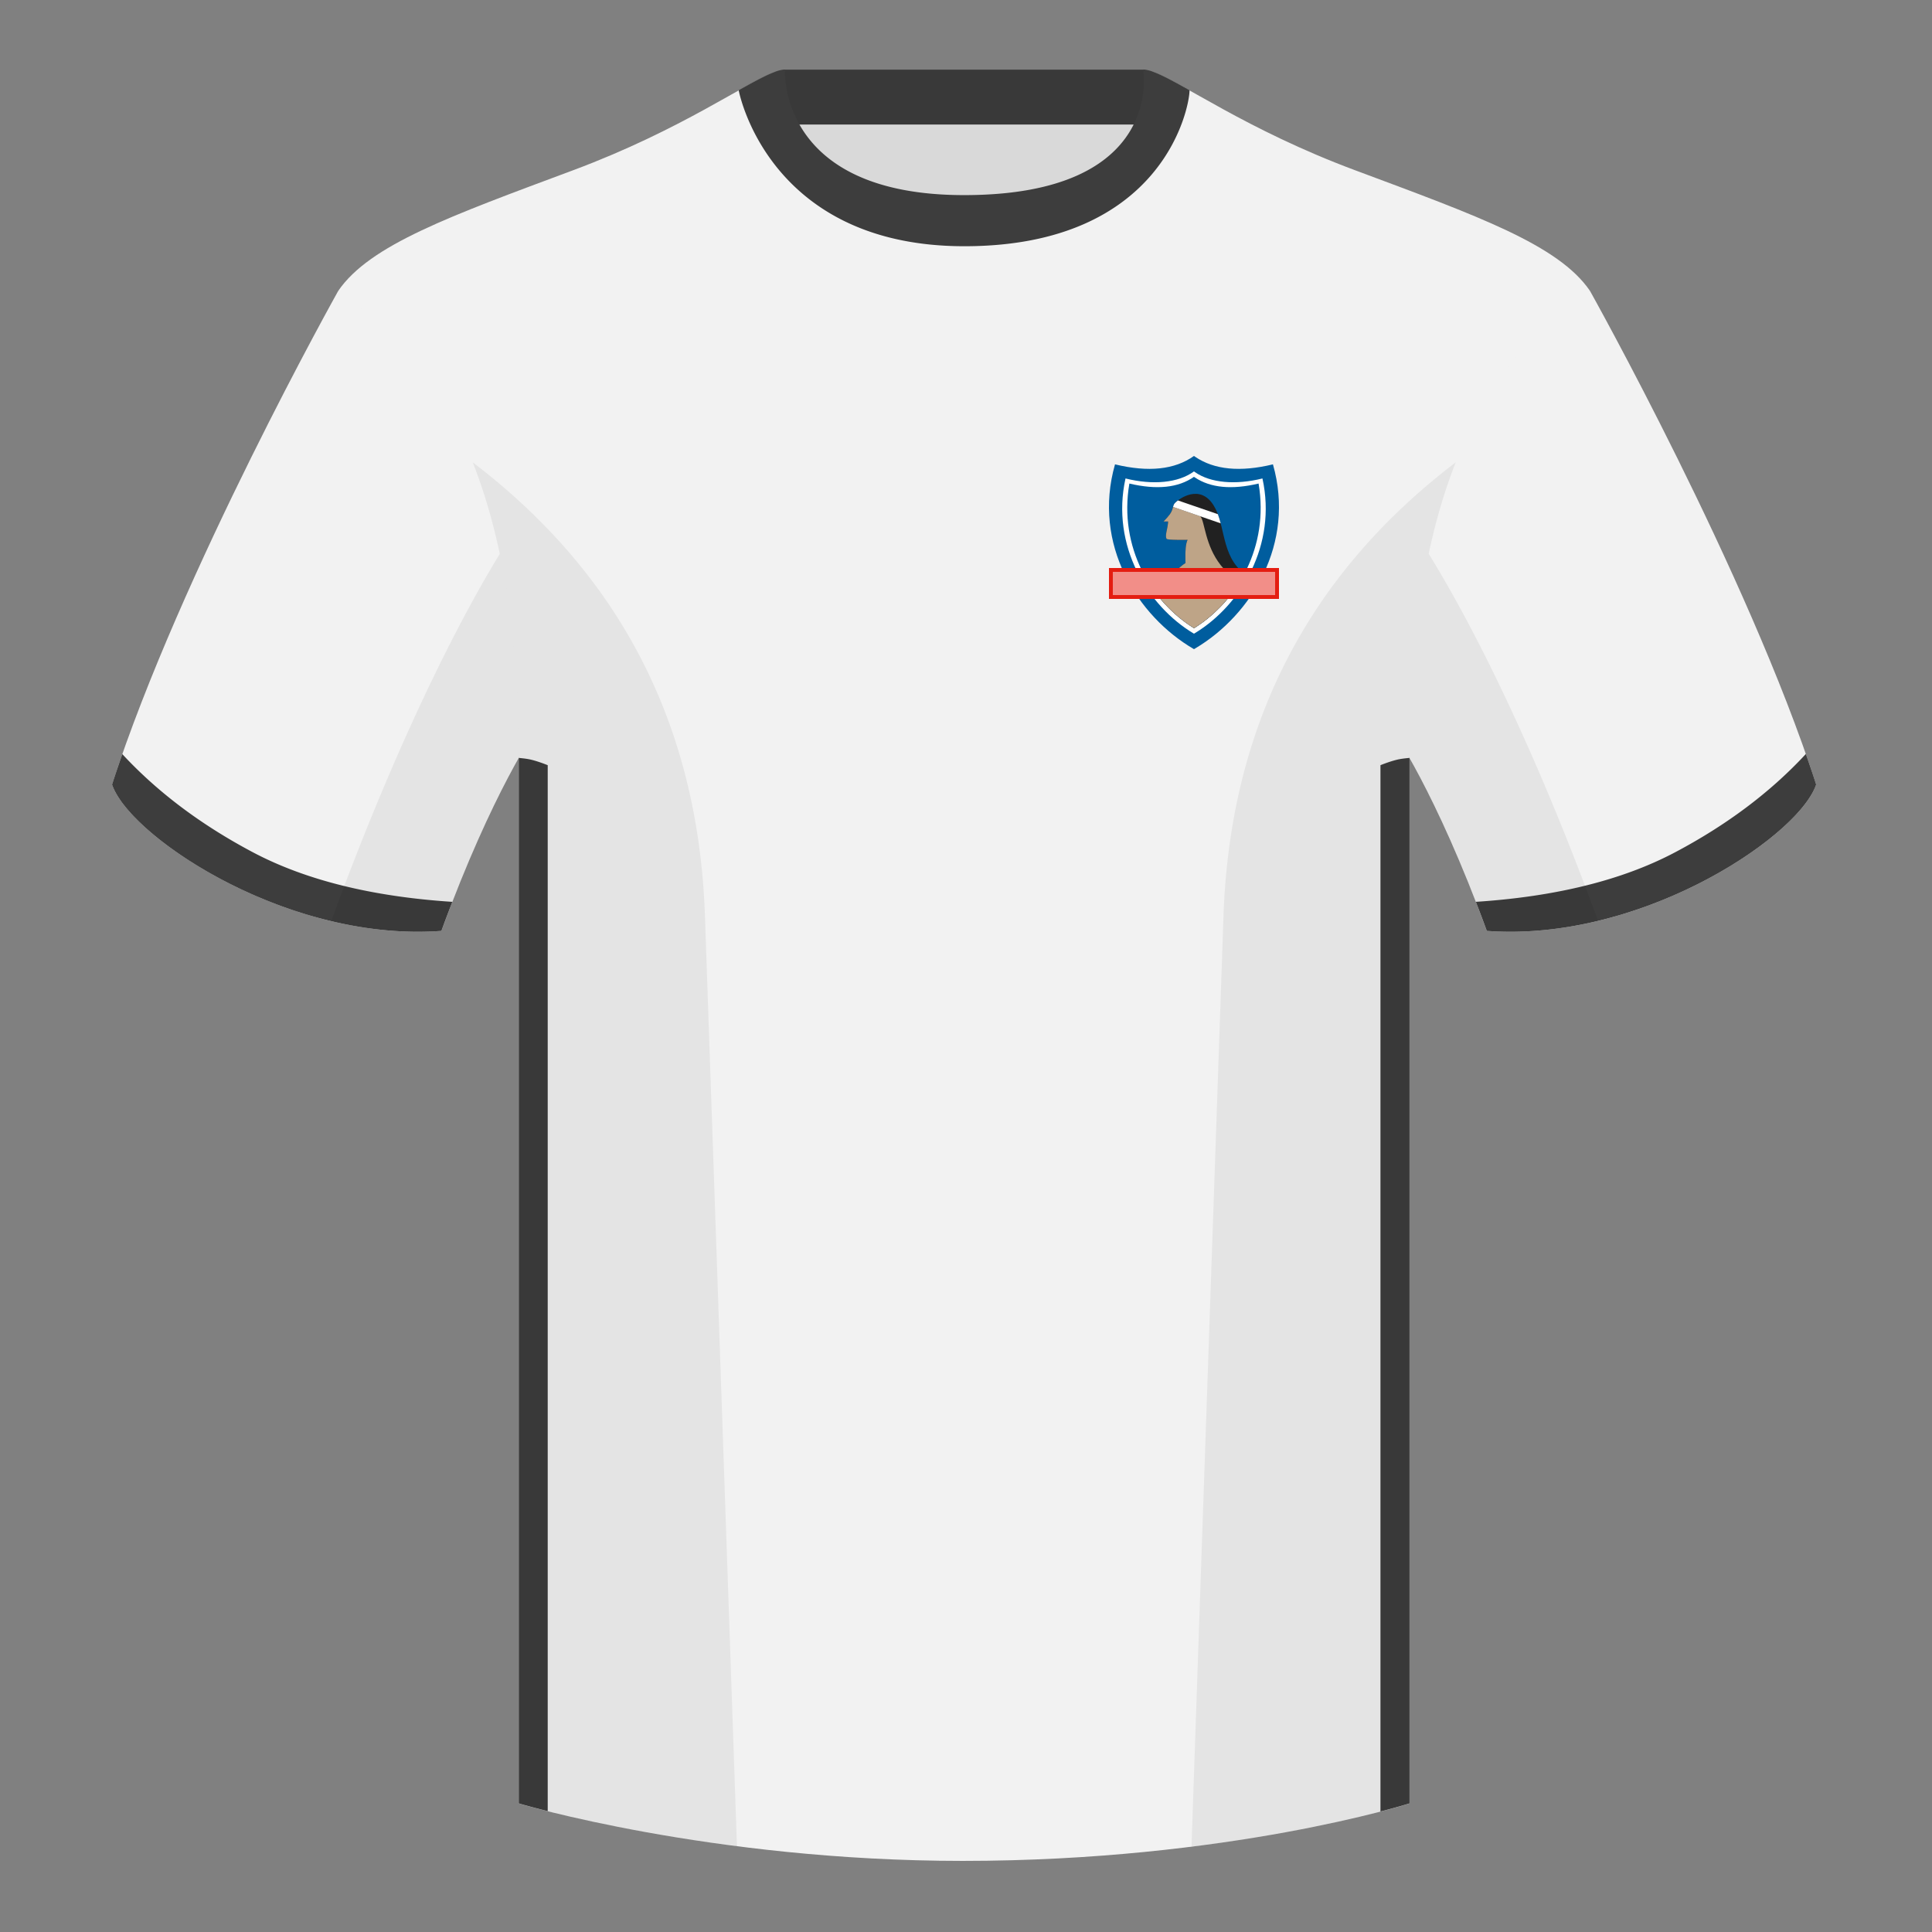
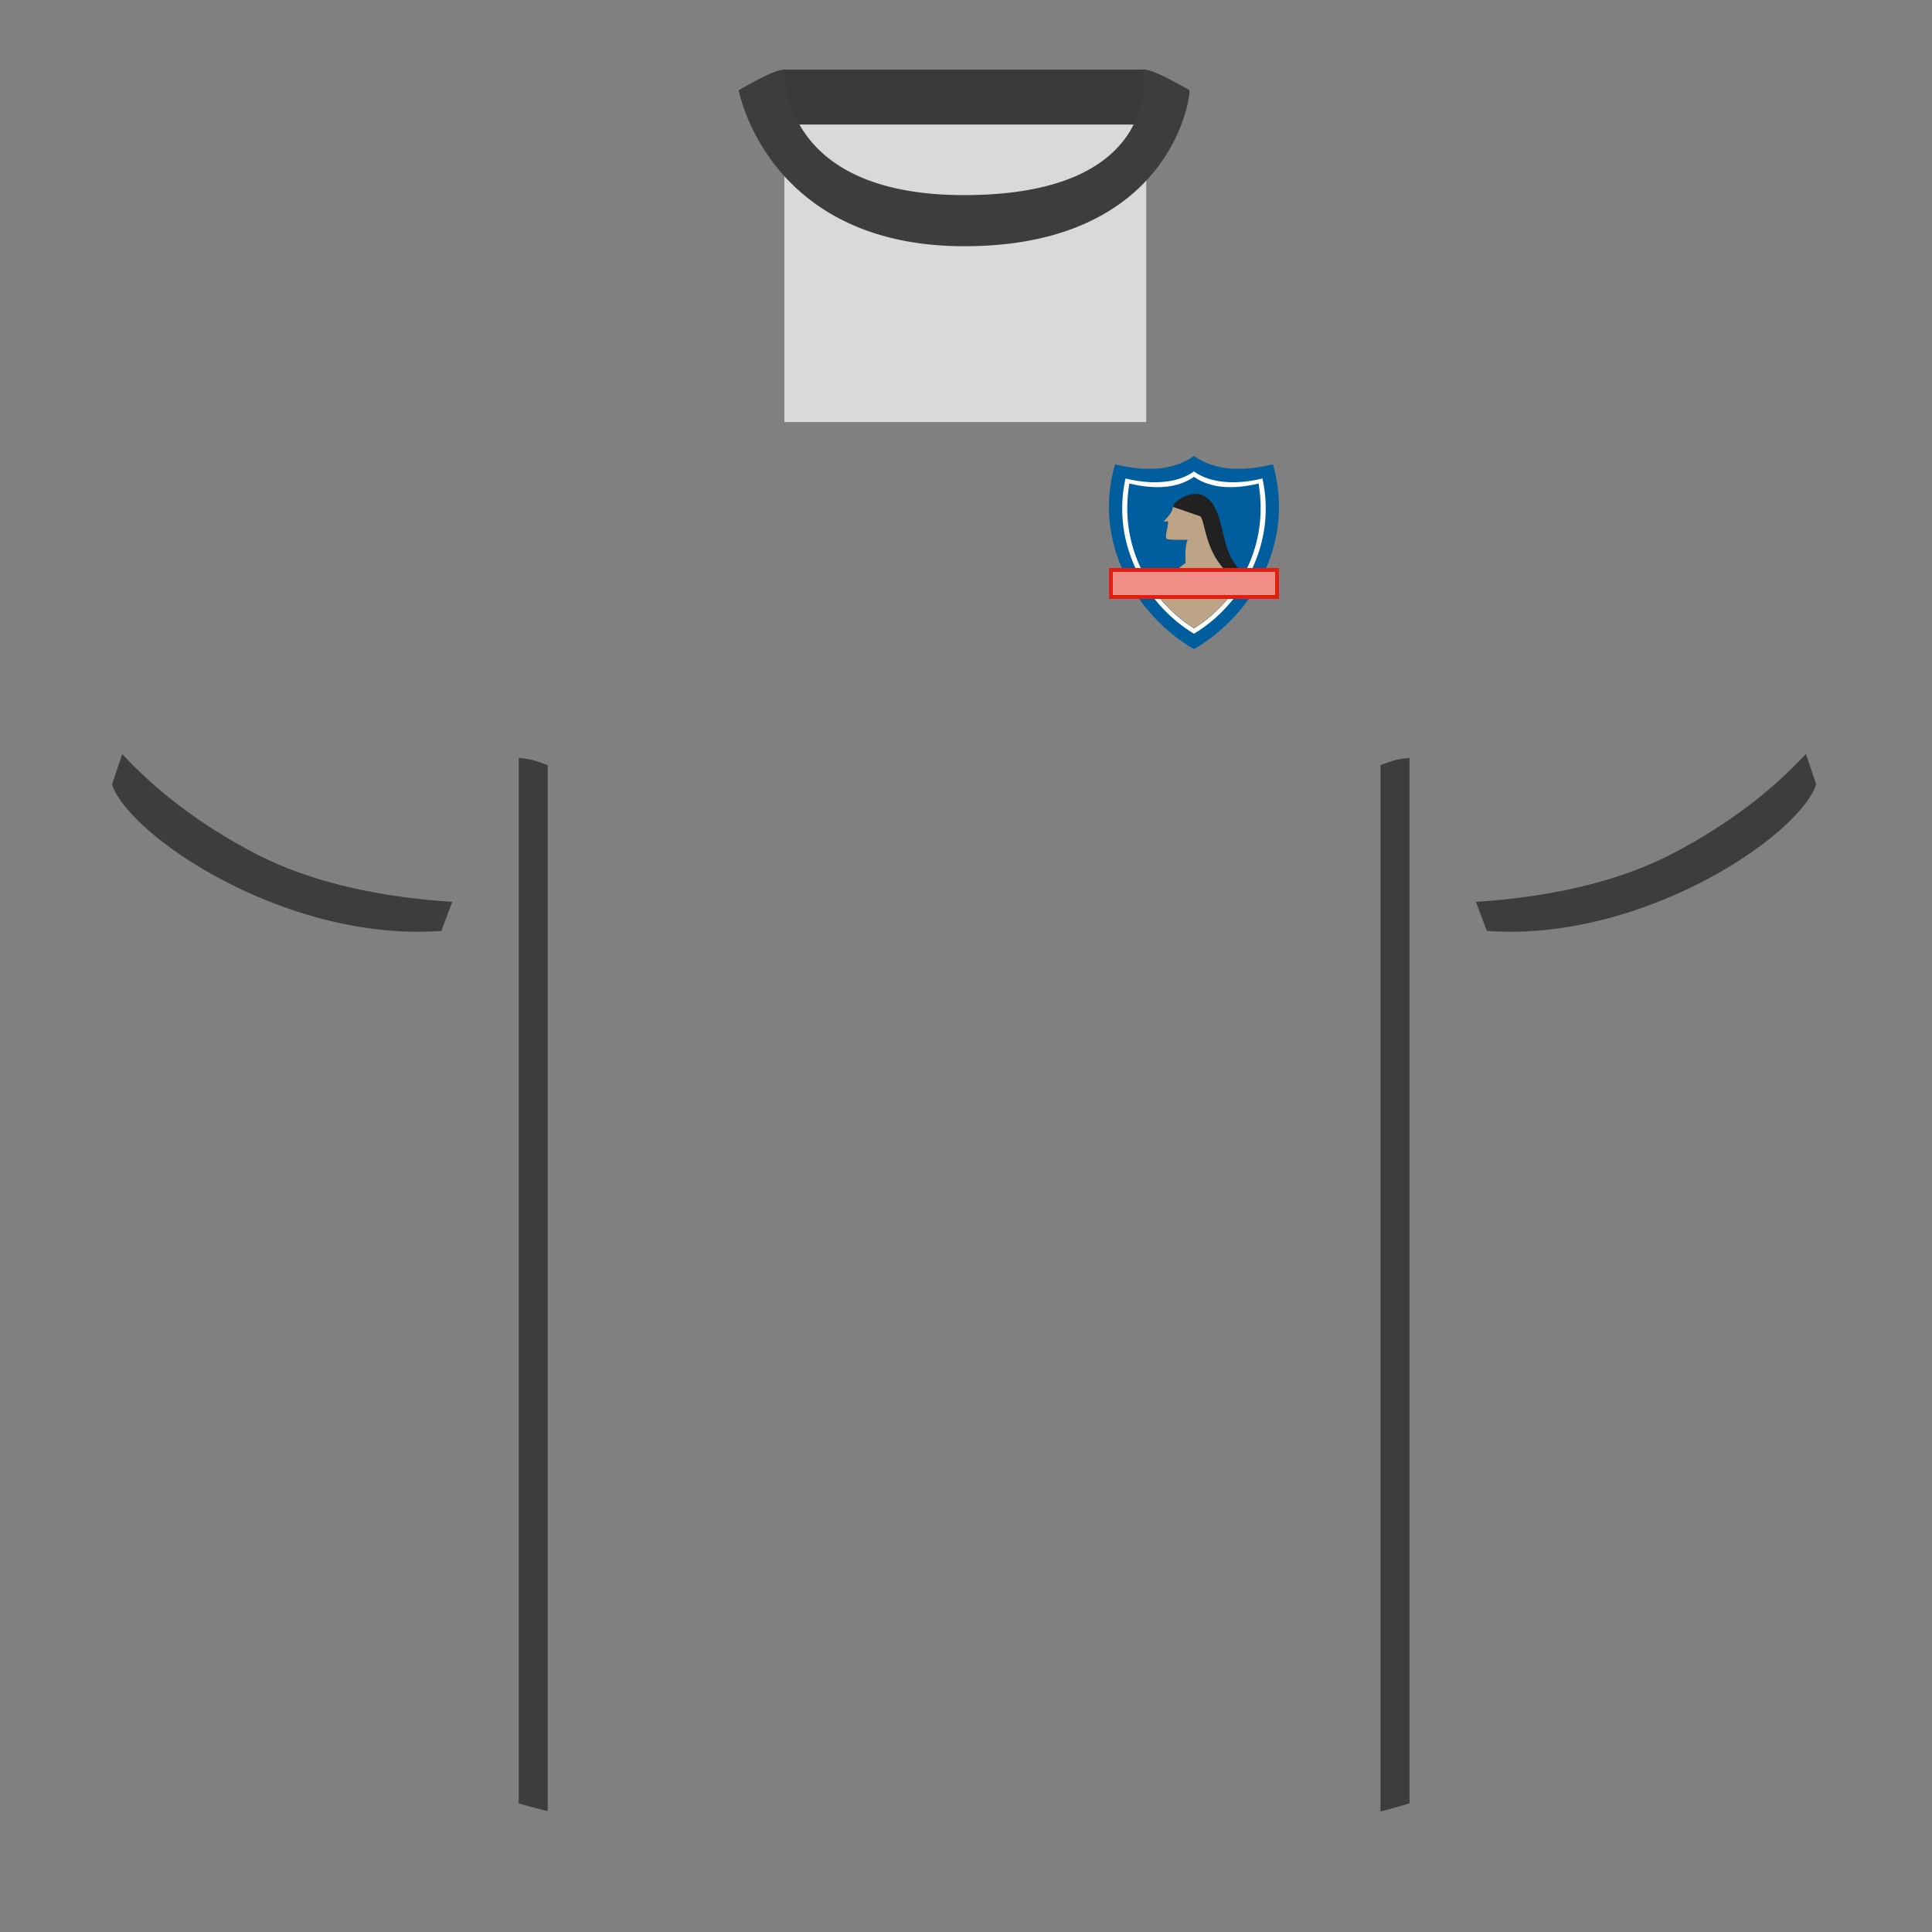
<svg xmlns="http://www.w3.org/2000/svg" width="500" height="500" viewBox="0 0 500 500">
  <rect x="0" y="0" width="500" height="500" fill="#808080" stroke="none" />
  <g fill="none" fill-rule="evenodd">
-     <path d="M0 0h500v500H0z" />
    <path fill="#D9D9D9" d="M203.003 109.223h93.643V21.928h-93.643z" />
    <path fill="#393939" d="M202.864 32.228h93.459v-14.2h-93.459z" />
-     <path d="M87.547 75.258s-40.763 72.8-58.547 127.77c4.445 13.375 45.208 40.86 85.232 37.885 13.34-36.4 24.46-52 24.46-52s2.963-95.085-51.144-113.655m323.925 0s40.763 72.8 58.547 127.77c-4.445 13.375-45.208 40.86-85.232 37.885-13.34-36.4-24.46-52-24.46-52s-2.963-95.085 51.144-113.655" fill="#F2F2F2" />
-     <path d="M249.511 57.703c-50.082 0-47.798-39.469-48.743-39.14-7.516 2.619-24.133 14.937-52.438 25.495-31.873 11.885-52.626 19.315-60.782 31.2 11.115 8.915 46.694 28.97 46.694 120.345v271.14s49.658 14.855 114.885 14.855c68.929 0 115.648-14.855 115.648-14.855v-271.14c0-91.375 35.58-111.43 46.699-120.345-8.157-11.885-28.91-19.315-60.782-31.2-28.36-10.577-44.982-22.919-52.478-25.511-.927-.318 4.177 39.156-48.703 39.156z" fill="#F2F2F2" />
-     <path d="M364.783 196.151v270.564s-2.615.832-7.521 2.101V198.029c1.661-.658 3.103-1.134 4.325-1.427.789-.189 1.855-.34 3.196-.451zM141.75 468.719c-4.861-1.215-7.5-2.005-7.5-2.005v-270.562c1.332.112 2.39.261 3.175.45 1.222.293 2.663.768 4.325 1.427V468.719zm325.603-273.59c.936 2.667 1.827 5.303 2.667 7.899-4.445 13.375-45.208 40.86-85.232 37.885a426.424 426.424 0 00-2.835-7.52c20.795-1.358 37.993-5.637 51.594-12.837 13.428-7.109 24.697-15.585 33.806-25.428zm-435.698.036c9.103 9.828 20.361 18.291 33.772 25.392 13.611 7.206 30.824 11.486 51.639 12.84a426.42 426.42 0 00-2.834 7.517c-40.025 2.975-80.787-24.51-85.232-37.885.836-2.585 1.723-5.209 2.655-7.864zm276.197-171.82c-5.772-3.24-9.728-5.345-12.008-5.345 0 0 5.882 32.495-46.335 32.495-48.52 0-46.335-32.495-46.335-32.495-2.28 0-6.236 2.105-12.003 5.345 0 0 7.368 40.38 58.403 40.38 51.478 0 58.278-35.895 58.278-40.38z" fill="#3D3D3D" />
-     <path d="M413.584 238.323c-9.288 2.238-19.065 3.316-28.798 2.593-8.198-22.369-15.557-36.883-20.013-44.748v270.577s-21.102 6.71-55.866 11.11c-.182-.02-.363-.04-.544-.06 1.881-54.795 5.722-166.47 8.276-240.705 2.055-59.755 31.085-95.29 60.099-117.44-2.675 6.781-5.071 14.606-6.999 23.667 7.354 11.851 24.436 42.069 43.831 94.964.005.014.01.028.014.041zM190.717 477.795c-34.248-4.401-56.476-11.051-56.476-11.051V196.172c-4.456 7.867-11.814 22.379-20.01 44.743-9.633.716-19.309-.332-28.511-2.524a1.113 1.113 0 01.02-.097c19.377-52.847 36.305-83.066 43.61-94.944-1.929-9.075-4.328-16.912-7.006-23.701 29.014 22.15 58.044 57.685 60.099 117.44 2.554 74.235 6.396 185.91 8.276 240.705h-.002z" fill-opacity=".06" fill="#000" />
+     <path d="M364.783 196.151v270.564s-2.615.832-7.521 2.101V198.029c1.661-.658 3.103-1.134 4.325-1.427.789-.189 1.855-.34 3.196-.451M141.75 468.719c-4.861-1.215-7.5-2.005-7.5-2.005v-270.562c1.332.112 2.39.261 3.175.45 1.222.293 2.663.768 4.325 1.427V468.719zm325.603-273.59c.936 2.667 1.827 5.303 2.667 7.899-4.445 13.375-45.208 40.86-85.232 37.885a426.424 426.424 0 00-2.835-7.52c20.795-1.358 37.993-5.637 51.594-12.837 13.428-7.109 24.697-15.585 33.806-25.428zm-435.698.036c9.103 9.828 20.361 18.291 33.772 25.392 13.611 7.206 30.824 11.486 51.639 12.84a426.42 426.42 0 00-2.834 7.517c-40.025 2.975-80.787-24.51-85.232-37.885.836-2.585 1.723-5.209 2.655-7.864zm276.197-171.82c-5.772-3.24-9.728-5.345-12.008-5.345 0 0 5.882 32.495-46.335 32.495-48.52 0-46.335-32.495-46.335-32.495-2.28 0-6.236 2.105-12.003 5.345 0 0 7.368 40.38 58.403 40.38 51.478 0 58.278-35.895 58.278-40.38z" fill="#3D3D3D" />
    <path d="M288.564 120.174c8.665 2.097 15.477 1.372 20.436-2.174l.319.223c4.93 3.353 11.636 4.004 20.117 1.951 5.855 20.513-5.591 38.979-19.998 47.569L309 168c-14.612-8.474-26.35-27.106-20.436-47.826z" fill="#005D9E" />
    <path d="M291.28 123.826c7.09 1.761 13.663 1.153 17.72-1.826l.261.187c4.034 2.817 10.52 3.363 17.459 1.639 3.79 17.231-5.574 32.743-17.362 39.958L309 164c-11.956-7.118-21.559-22.769-17.72-40.174z" fill="#FFF" />
    <path d="M292.28 125.141c7.09 1.677 12.663 1.098 16.72-1.739l.261.178c4.034 2.682 9.52 3.203 16.459 1.561 2.79 16.41-5.574 30.352-16.362 37.223l-.358.206c-10.956-6.779-19.559-20.853-16.72-37.429z" fill="#005D9E" />
    <path d="M313.454 129.906c3.735 4.636 2.326 12.705 7.563 17.676l.001 2.73c-3.029 5.037-7.131 9.167-11.66 12.052l-.358.206c-3.624-2.242-6.99-5.283-9.771-8.948l.495-.626c3.042-3.809 5.402-6.241 7.082-7.295l-.025-.733c-.07-2.608.118-4.362.564-5.26l-1.302.012c-2.628.011-4.005-.08-4.132-.272-.204-.308-.218-.86-.044-1.759l.175-.853c.136-.69.27-1.48.27-1.882h-1.188l.581-.619c.751-.812 1.146-1.305 1.468-1.938.309-.605.447-1.498.654-1.885.473-.882 5.891-5.243 9.627-.607z" fill="#212121" />
    <path d="M303.719 130.771l-.037.11-.093.313 7.068 2.433c.17.232.305.469.396.709.965 2.531 1.396 8.903 6.633 13.874l3.331 2.103c-3.029 5.037-7.131 9.167-11.66 12.052l-.358.206c-3.624-2.242-6.99-5.283-9.771-8.948l.495-.626.62-.768c2.744-3.37 4.899-5.545 6.462-6.527l-.025-.733c-.07-2.608.118-4.362.564-5.26l-1.302.012-1.124-.002c-1.898-.017-2.901-.107-3.008-.269-.204-.308-.218-.86-.044-1.759l.175-.853.089-.47c.1-.553.181-1.1.181-1.413h-1.188l.581-.619.376-.414c.516-.582.828-1.006 1.092-1.524.252-.495.391-1.182.546-1.627z" fill="#BEA487" />
-     <path d="M304.846 129.513l10.335 3.557c.282.757.515 1.55.728 2.366l-12.32-4.242.093-.313c.046-.146.093-.272.145-.368.108-.202.474-.584 1.019-1z" fill="#FFF" />
    <path fill="#E41D11" d="M287 147h44v8h-44z" />
    <path fill="#FFF" opacity=".5" d="M288 148h42v6h-42z" />
  </g>
</svg>